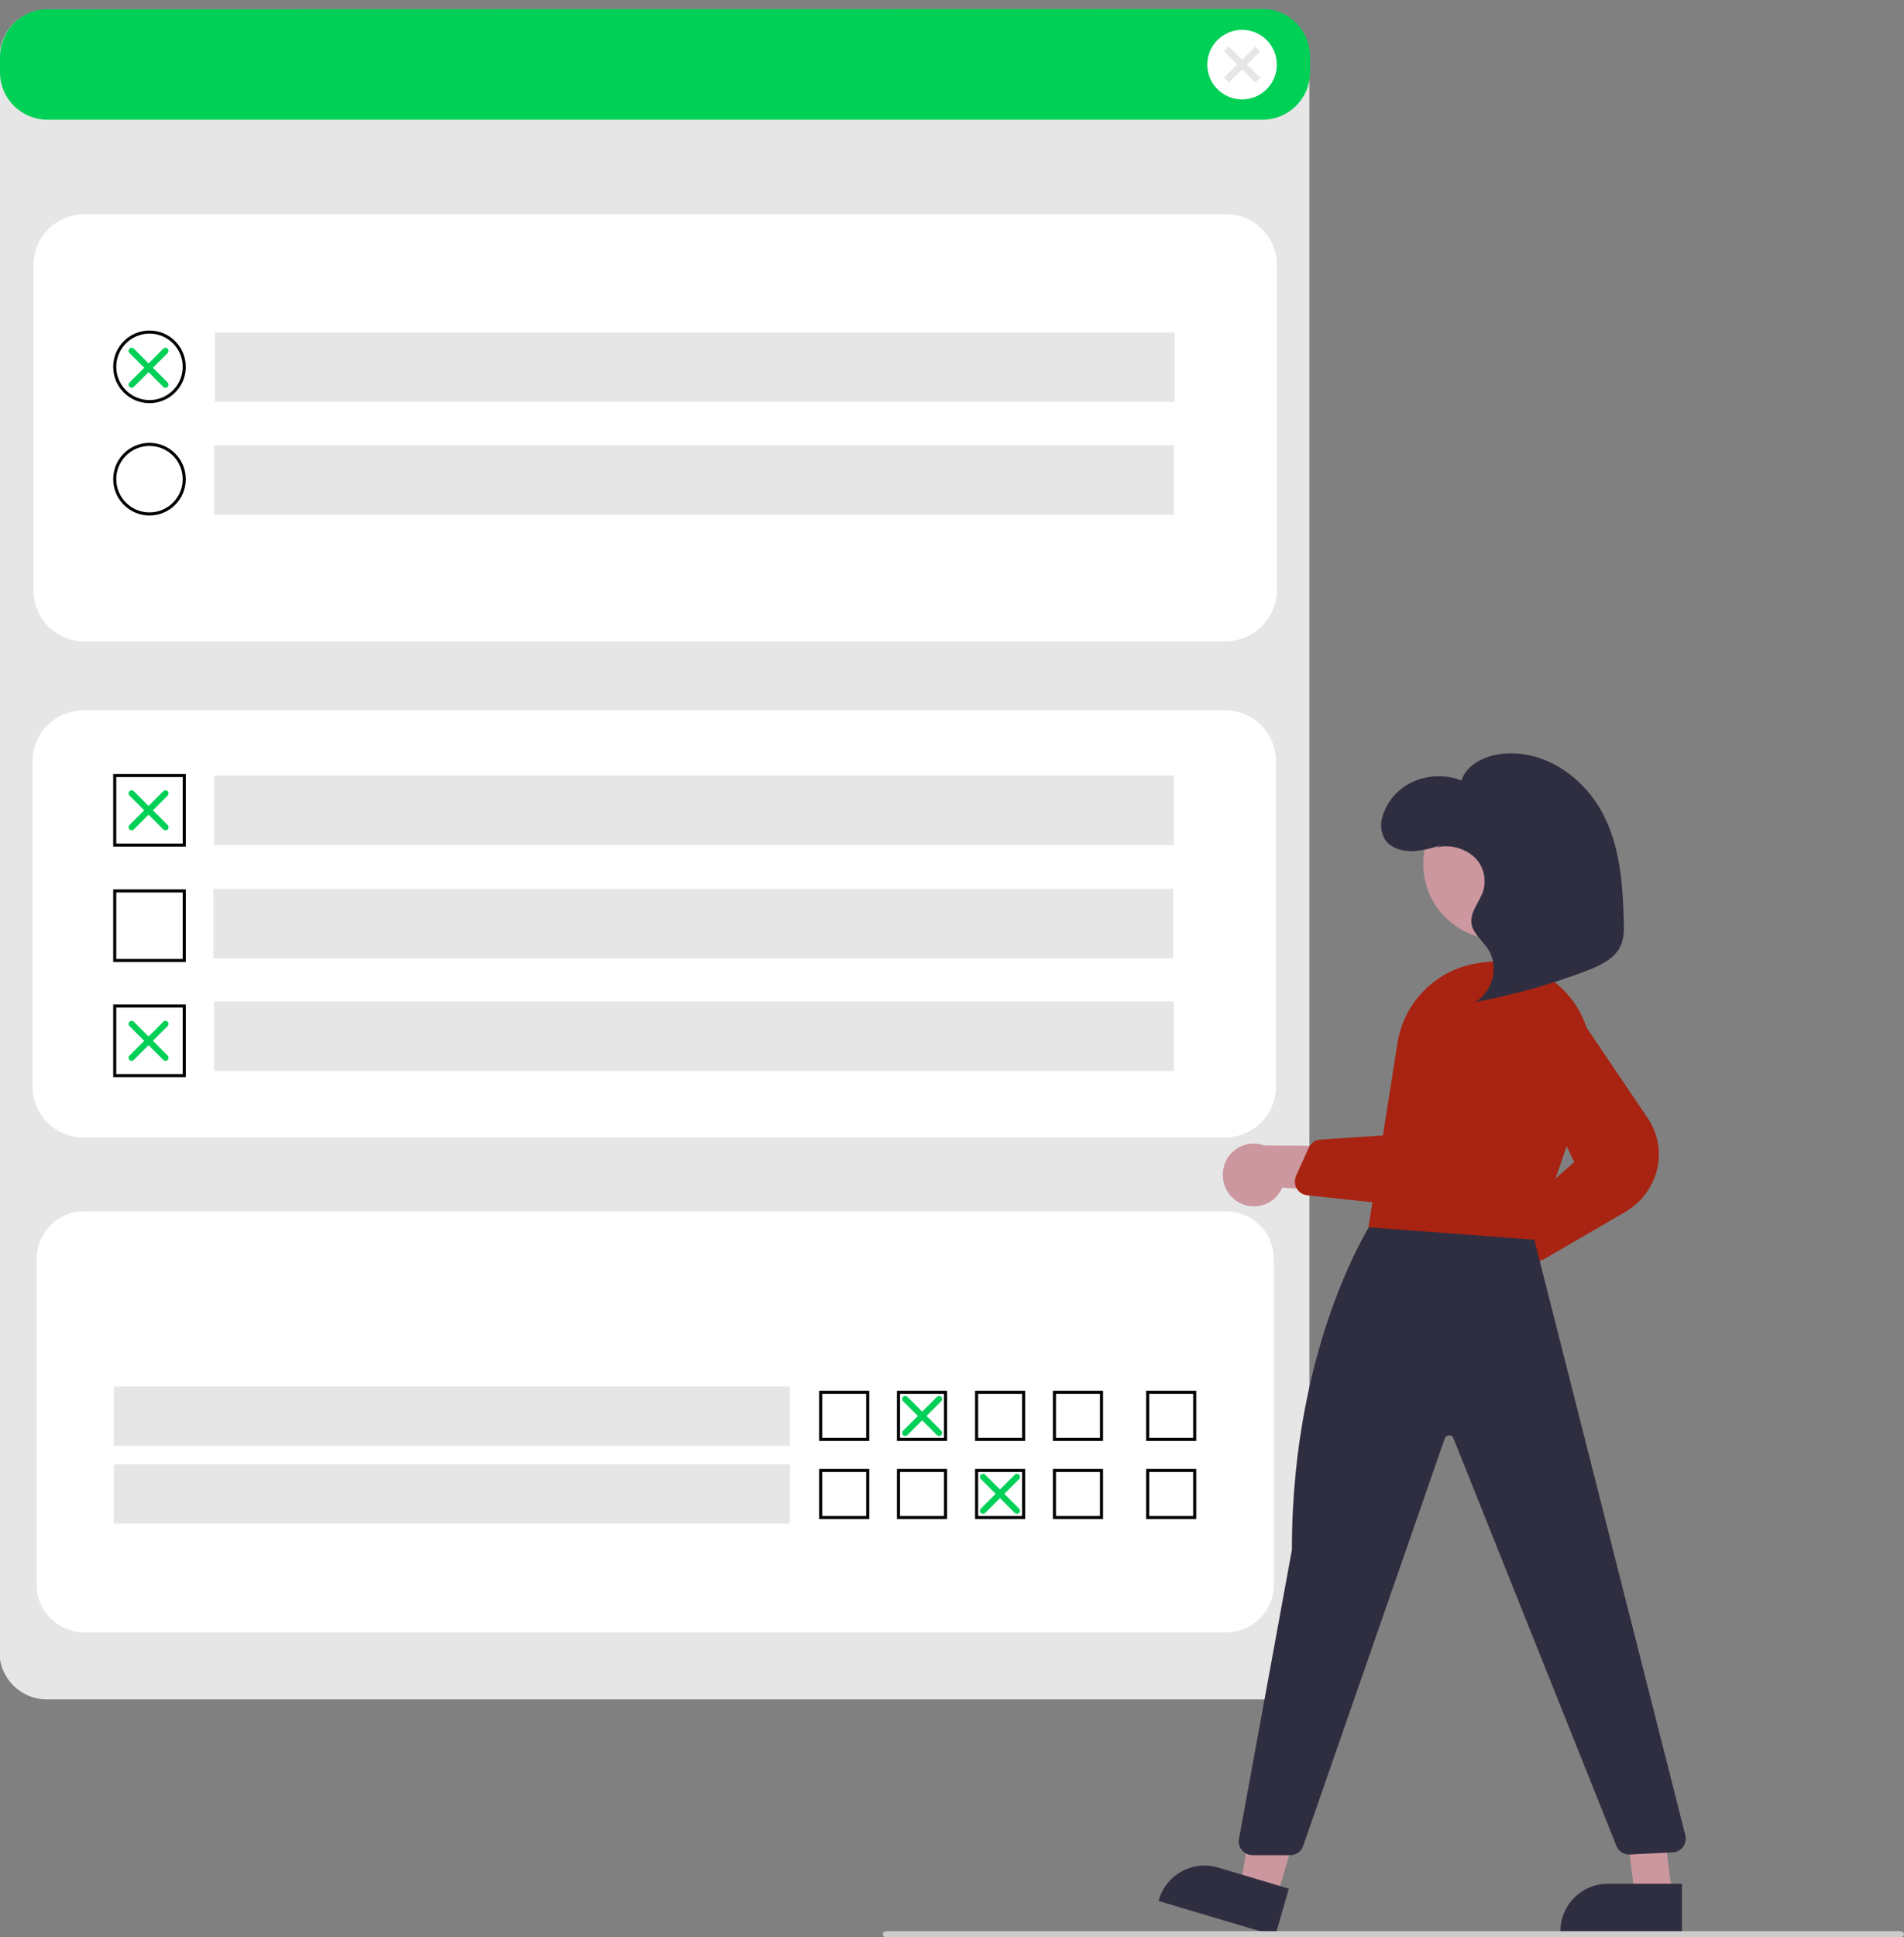
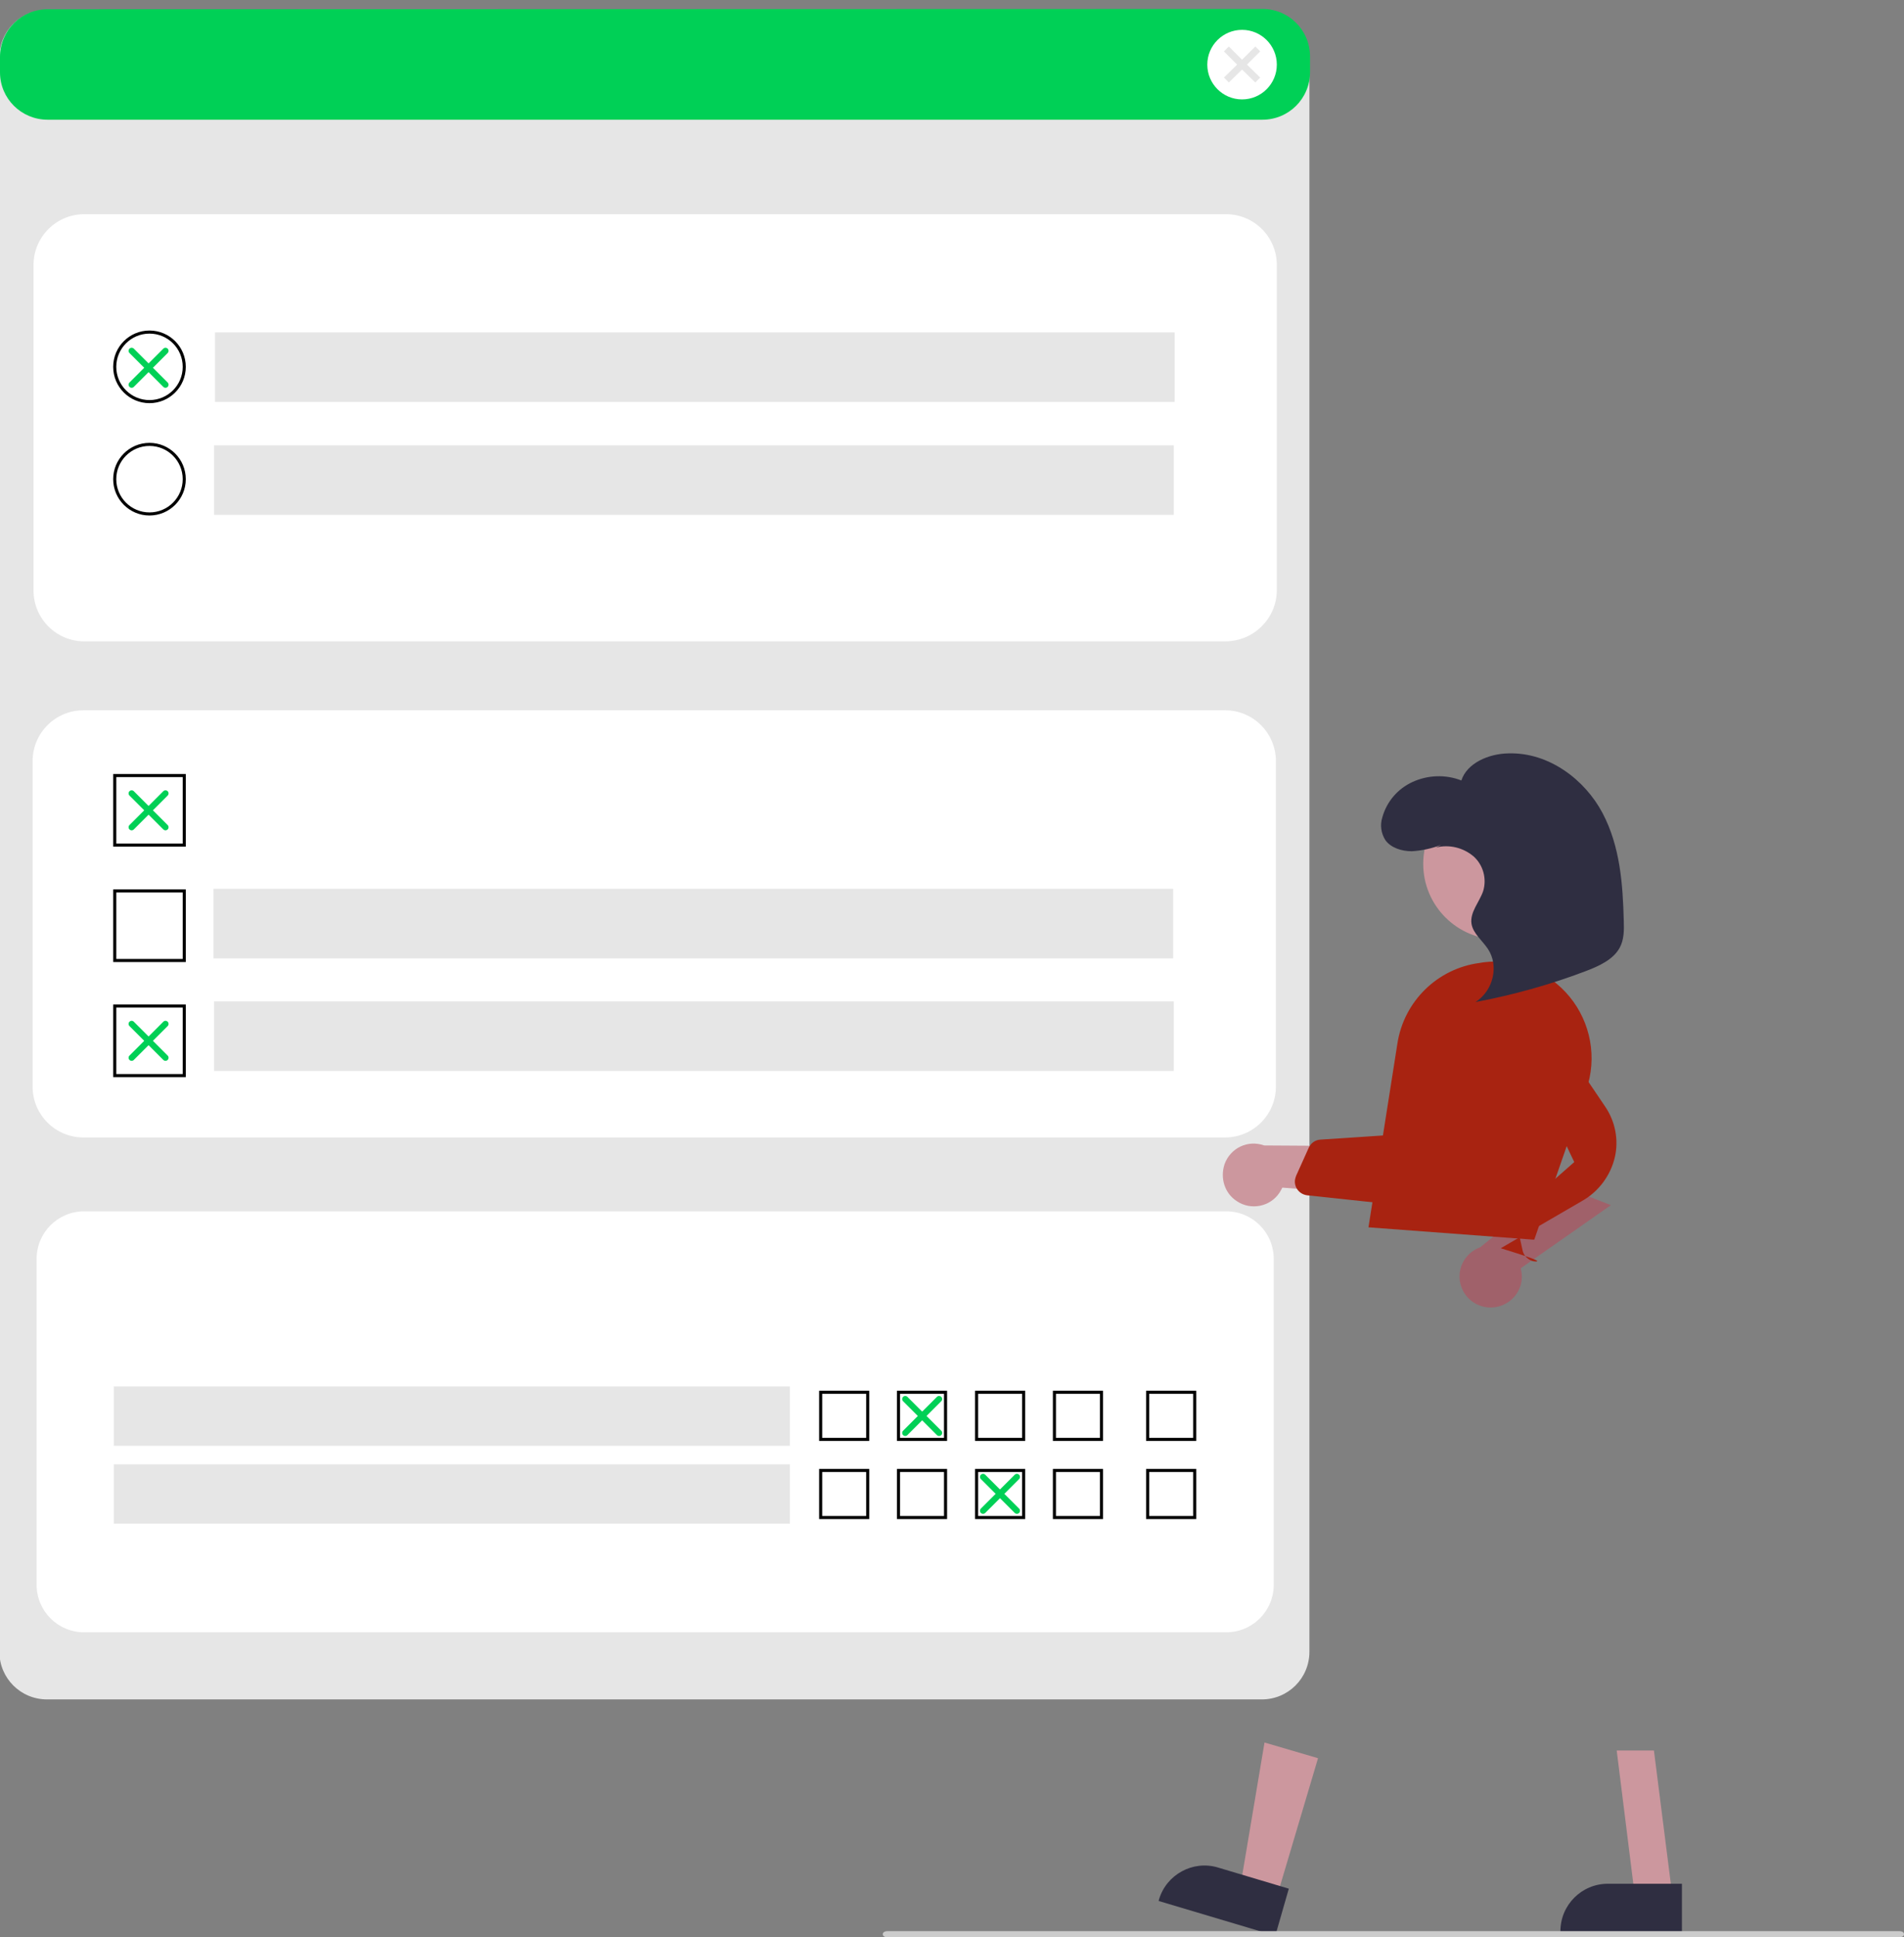
<svg xmlns="http://www.w3.org/2000/svg" version="1.1" id="fbeaa106-85b0-4d3b-9f23-e120d706f552" x="0px" y="0px" viewBox="0 0 619 629.5" style="enable-background:new 0 0 619 629.5;" xml:space="preserve">
  <rect x="0" y="0" width="619" height="629.5" fill="#808080" stroke="none" />
  <style type="text/css">
	.st0{fill:#E6E6E6;}
	.st1{fill:#00D056;}
	.st2{fill:#FFFFFF;}
	.st3{fill:#FFFFFF;stroke:#000000;stroke-miterlimit:10;}
	.st4{fill:#A0616A;}
	.st5{fill:#A82311;}
	.st6{fill:#CC979E;}
	.st7{fill:#2F2E41;}
	.st8{fill:#CCCCCC;}
	.st9{fill:none;stroke:#000000;stroke-miterlimit:10;}
	.st10{fill:none;stroke:#00D056;stroke-width:2;stroke-linecap:round;stroke-miterlimit:10;}
</style>
  <path class="st0" d="M15.3,3.2c-8.6,0-15.5,6.9-15.5,15.5v518c0,8.6,6.9,15.5,15.5,15.5h394.9c8.6,0,15.5-6.9,15.5-15.5v-518  c0-8.6-6.9-15.5-15.5-15.5L15.3,3.2L15.3,3.2z" />
  <path class="st1" d="M15.5,3C6.9,3,0,9.9,0,18.5v5C0,32,6.9,38.9,15.5,38.9h394.9c8.6,0,15.5-6.9,15.5-15.5v-5  c0-8.6-6.9-15.5-15.5-15.5L15.5,3L15.5,3z" />
  <path class="st2" d="M398.5,208.4H27.4c-9.1,0-16.5-7.4-16.5-16.5V86.1c0-9.1,7.4-16.5,16.5-16.5h371.2c9.1,0,16.5,7.4,16.5,16.5  v105.8C415,201,407.6,208.3,398.5,208.4z" />
  <path class="st2" d="M398.3,369.6H27.1c-9.1,0-16.5-7.4-16.5-16.5V247.3c0-9.1,7.4-16.5,16.5-16.5h371.2c9.1,0,16.5,7.4,16.5,16.5  v105.8C414.8,362.2,407.4,369.6,398.3,369.6z" />
  <path class="st2" d="M27.4,393.6c-8.6,0-15.5,6.9-15.5,15.5v105.8c0,8.6,6.9,15.5,15.5,15.5h371.2c8.6,0,15.5-6.9,15.5-15.5V409.1  c0-8.6-6.9-15.5-15.5-15.5H27.4z" />
  <circle class="st2" cx="403.8" cy="21" r="11.3" />
  <polygon class="st0" points="409.7,16.7 408.1,15.1 403.8,19.4 399.5,15.1 397.9,16.7 402.2,21 397.9,25.2 399.5,26.8 403.8,22.6   408.1,26.8 409.7,25.2 405.4,21 " />
  <circle class="st3" cx="48.6" cy="155.7" r="11.3" />
  <path class="st4" d="M485.7,424.8c5.5-0.6,9.6-5.5,9-11c-0.1-0.6-0.2-1.2-0.3-1.7l29.3-20.5l-17.3-6.8l-25.2,20.5  c-5.3,1.9-8,7.7-6.1,12.9C476.7,422.6,481.1,425.3,485.7,424.8z" />
-   <path class="st5" d="M499.4,409.9c-0.6,0-1.3-0.1-1.8-0.4c-1.3-0.6-2.3-1.8-2.6-3.2l-2-9.1c-0.3-1.6,0.2-3.2,1.4-4.3l17.4-15.3  l-17.1-35.9c-2.6-5.5-0.3-12,5.2-14.6c4.9-2.3,10.8-0.7,13.8,3.7l21.9,32.4c3.3,4.8,4.5,10.8,3.2,16.5c-1.4,6-5.3,11.2-10.6,14.2  l-26.5,15.4C500.9,409.6,500.2,409.8,499.4,409.9z" />
+   <path class="st5" d="M499.4,409.9c-0.6,0-1.3-0.1-1.8-0.4c-1.3-0.6-2.3-1.8-2.6-3.2l-2-9.1c-0.3-1.6,0.2-3.2,1.4-4.3l17.4-15.3  l-17.1-35.9c-2.6-5.5-0.3-12,5.2-14.6l21.9,32.4c3.3,4.8,4.5,10.8,3.2,16.5c-1.4,6-5.3,11.2-10.6,14.2  l-26.5,15.4C500.9,409.6,500.2,409.8,499.4,409.9z" />
  <path class="st6" d="M402.1,390.3c4.6,3.1,10.9,1.8,13.9-2.8c0.3-0.5,0.6-1,0.9-1.6l35.6,2.8l-9-16.3l-32.5-0.2  c-5.3-1.9-11,0.8-12.9,6.1C396.6,382.9,398.2,387.8,402.1,390.3L402.1,390.3z" />
  <circle class="st6" cx="487.3" cy="280.7" r="24.6" />
  <polygon class="st6" points="415,616.7 403.2,613.2 411.1,566.2 428.5,571.3 " />
  <path class="st7" d="M414.6,629l-37.9-11.3l0.1-0.5c2.4-8.1,11-12.8,19.1-10.4l0,0l0,0l23.1,6.9L414.6,629z" />
  <polygon class="st6" points="543.7,616.1 531.5,616.1 525.6,568.8 537.7,568.8 " />
  <path class="st7" d="M546.8,628h-39.5v-0.5c0-8.5,6.9-15.4,15.4-15.4l0,0l0,0h24.1V628z" />
-   <path class="st7" d="M419.5,602.8h-12.3c-2.5,0-4.5-2-4.5-4.5c0-0.3,0-0.5,0.1-0.8l17.2-93.9c0-68.4,26.9-108,27.2-108.4l0.3-0.5  l50.3,4.1l50.1,197.5c0.6,2.4-0.8,4.9-3.3,5.5c-0.3,0.1-0.6,0.1-0.9,0.1l-13.8,0.7c-1.9,0.1-3.7-1-4.4-2.8l-53-132.5  c-0.2-0.6-0.8-1-1.4-0.9c-0.6,0-1.2,0.4-1.4,1l-46,132.3C423.1,601.6,421.4,602.8,419.5,602.8z" />
  <path class="st5" d="M498.8,402.8h-0.4l-53.5-4l9.4-59.7c2.1-13.7,13-24.4,26.7-26.2l0,0c0.4-0.1,0.8-0.1,1.2-0.2  c10.7-1.4,21.3,2.9,28.1,11.2c6.9,8.4,9,19.9,5.4,30.2L498.8,402.8z" />
  <path class="st5" d="M471.6,387.2c-4.4,3.5-10,5.2-15.6,4.5l-31-3.3c-2.5-0.3-4.3-2.5-4-5c0.1-0.5,0.2-0.9,0.4-1.4l4.1-9.1  c0.7-1.5,2.1-2.5,3.8-2.6l22.6-1.5l7.4-39.1c1-5.2,5.5-8.9,10.8-8.9c3.1,0,6.1,1.3,8.2,3.7c1.9,2.2,2.9,5.1,2.8,8.1l-1.4,38.7  c-0.2,5.9-2.9,11.5-7.4,15.4C472,386.8,471.8,387,471.6,387.2z" />
  <path class="st7" d="M468.6,274.5c-3.1,1.2-6.3,1.9-9.6,2.1c-3.3,0-6.8-1.1-8.6-3.6c-1.4-2.2-1.8-4.9-1-7.4c1.4-5.1,5-9.3,9.8-11.5  c5-2.3,10.8-2.5,15.9-0.5c1.8-5.6,8.8-8.7,15.3-8.8c13.2-0.4,24.9,8.6,30.6,19.4c5.7,10.8,6.6,23.1,6.9,35.1c0.1,2.9,0.1,6-1.3,8.6  c-2.1,3.9-6.7,6-11.2,7.7c-11.6,4.4-23.5,7.7-35.7,10c5.8-3.7,7.7-11.8,4-17.3c-1.8-2.7-4.8-5-5.3-8.1c-0.6-3.8,2.6-7.1,3.8-10.7  c1.2-4,0-8.4-3.1-11.2c-3.4-2.9-8-4-12.3-2.9" />
  <path class="st8" d="M617.4,629.5H288.6c-1,0-1.6-0.4-1.6-1s0.6-1,1.6-1h328.8c1,0,1.6,0.4,1.6,1S618.4,629.5,617.4,629.5z" />
  <rect x="37.3" y="252" class="st9" width="22.6" height="22.6" />
  <rect x="37.3" y="289.5" class="st9" width="22.6" height="22.6" />
  <rect x="37.3" y="326.9" class="st9" width="22.6" height="22.6" />
  <rect x="69.6" y="144.7" class="st0" width="312" height="22.6" />
  <circle class="st3" cx="48.6" cy="119.2" r="11.3" />
  <rect x="69.9" y="108" class="st0" width="312" height="22.6" />
  <rect x="69.4" y="288.8" class="st0" width="312" height="22.6" />
-   <rect x="69.6" y="252" class="st0" width="312" height="22.6" />
  <rect x="69.6" y="325.4" class="st0" width="312" height="22.6" />
  <rect x="37" y="475.8" class="st0" width="219.8" height="19.3" />
  <rect x="266.8" y="477.8" class="st9" width="15.3" height="15.3" />
  <rect x="292.1" y="477.8" class="st9" width="15.3" height="15.3" />
  <rect x="317.5" y="477.8" class="st9" width="15.3" height="15.3" />
  <rect x="342.8" y="477.8" class="st9" width="15.3" height="15.3" />
  <rect x="373.1" y="477.8" class="st9" width="15.3" height="15.3" />
  <g>
    <line class="st10" x1="319.6" y1="479.9" x2="330.6" y2="490.9" />
    <line class="st10" x1="319.6" y1="490.9" x2="330.6" y2="479.9" />
  </g>
  <rect x="37" y="450.5" class="st0" width="219.8" height="19.3" />
  <rect x="266.8" y="452.4" class="st9" width="15.3" height="15.3" />
  <rect x="292.1" y="452.4" class="st9" width="15.3" height="15.3" />
  <rect x="317.5" y="452.4" class="st9" width="15.3" height="15.3" />
  <rect x="342.8" y="452.4" class="st9" width="15.3" height="15.3" />
  <rect x="373.1" y="452.4" class="st9" width="15.3" height="15.3" />
  <g>
    <line class="st10" x1="294.3" y1="454.6" x2="305.3" y2="465.6" />
    <line class="st10" x1="294.3" y1="465.6" x2="305.3" y2="454.6" />
  </g>
  <g>
    <line class="st10" x1="42.8" y1="114" x2="53.8" y2="125" />
    <line class="st10" x1="42.8" y1="125" x2="53.8" y2="114" />
  </g>
  <g>
    <line class="st10" x1="42.8" y1="332.7" x2="53.8" y2="343.7" />
    <line class="st10" x1="42.8" y1="343.7" x2="53.8" y2="332.7" />
  </g>
  <g>
    <line class="st10" x1="42.8" y1="257.8" x2="53.8" y2="268.8" />
    <line class="st10" x1="42.8" y1="268.8" x2="53.8" y2="257.8" />
  </g>
</svg>